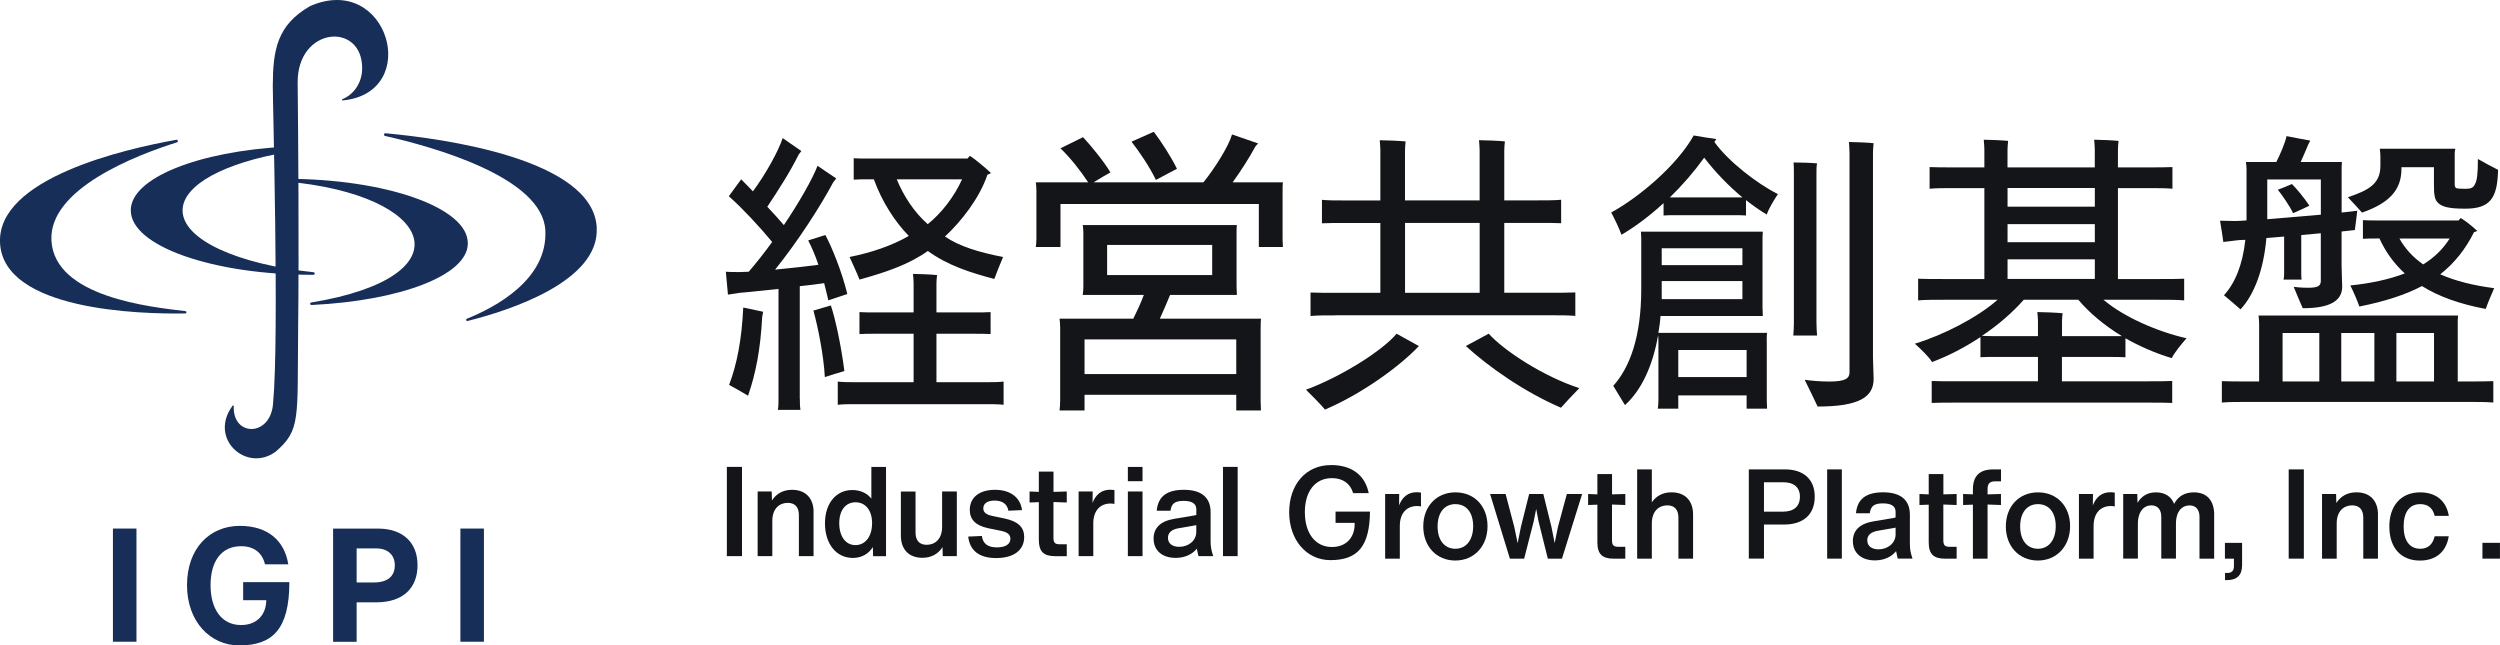
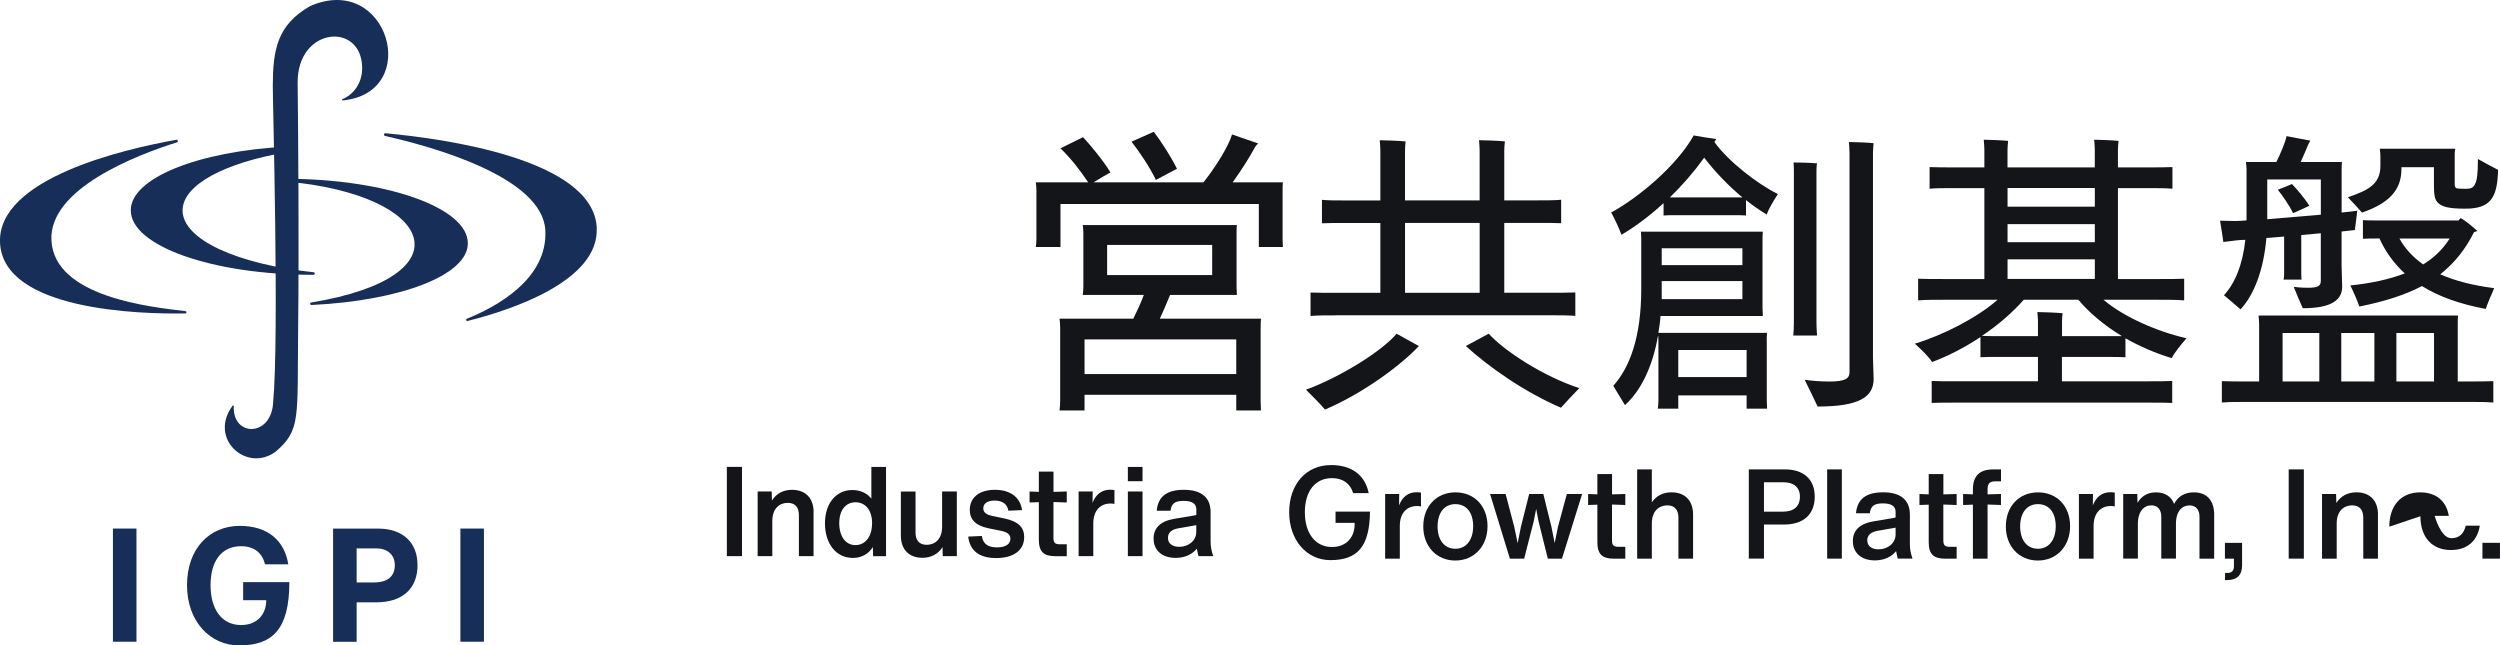
<svg xmlns="http://www.w3.org/2000/svg" id="_レイヤー_2" viewBox="0 0 569.2 146.94">
  <defs>
    <style>.cls-1{fill:#141518;}.cls-2{fill:#172e59;}</style>
  </defs>
  <g id="_レイヤー_1-2">
    <path class="cls-2" d="m106.51,55.37c.02-8.1-18.69-14.68-41.58-14.66-.37,0-.4.55-.03.59,34.36,3.02,41.67,21.68,5.98,27.57h0c-.39.08-.37.58.11.57,19.99-.97,35.56-6.71,35.53-14.07Z" />
    <path class="cls-2" d="m29.78,47.91c0,8.1,18.59,14.66,41.52,14.66.02,0,.04,0,.06,0,.37,0,.4-.55.03-.59-17.23-1.78-29.82-7.41-29.82-14.07,0-5.86,9.75-10.92,23.84-13.27h0c.29-.05.52-.31.52-.62,0-.35-.28-.63-.63-.63-.03,0-.06,0-.09,0-20.05,1.04-35.44,7.14-35.44,14.5Z" />
    <path class="cls-2" d="m42.29,70.85c.22.03.21.51-.01.51-10.48.2-41.46-.69-42.27-16.01-.77-14.76,28.41-21.44,40.13-23.52.37-.07.5.46.14.58-9.27,2.92-29.18,10.57-28.57,22.33.68,12.93,22.63,15.15,30.57,16.11Z" />
    <path class="cls-2" d="m135.87,51.82c-.82-15.67-35.09-20.29-48.09-21.48-.39-.04-.48.53-.1.62,10.77,2.42,35.85,9.36,36.48,21.48.58,11.12-11.22,17.46-17.87,20.13,0,0,0,0,0,0-.09.04-.16.14-.16.24,0,.15.12.27.27.27.02,0,.03,0,.05,0,0,0,0,0,0,0,9.41-2.36,30.06-8.95,29.41-21.25Z" />
    <path class="cls-2" d="m62.7,102.88c-6.6,4.8-15.34-3.04-9.71-10.55.07-.1.23.01.23.13-.31,7.03,8.44,7.09,8.96-.67,0,0,0-.02,0-.02,1.41-15.27-.11-69.5-.07-72.28.03-8.1.97-13.78,8.45-18.08h0c17.8-7.87,25.69,19.71,7.46,21.46-.16.02-.22-.21-.07-.28,2.72-1.12,4.51-3.87,4.51-7.05,0-10.67-14.82-9.45-14.69,3.32.12,11.87.34,35.62.11,56.06-.23,20.36.67,22.98-5.18,27.97" />
    <path class="cls-2" d="m55.36,136.66h5.26c0,3.05-1.92,5.65-5.73,5.65-4.45,0-6.95-3.66-6.95-9.08s2.46-8.87,6.95-8.87c3.02,0,4.87,1.6,5.44,4.13h5.31c-.87-5.43-4.67-8.76-11.04-8.76-6.88,0-12.02,5.14-12.02,13.5s5.36,13.72,11.88,13.72c7.54,0,11.42-3.62,11.42-14.41h-10.52v4.13Z" />
    <path class="cls-2" d="m25.71,146.11v-25.77h5.36v25.77h-5.36Z" />
    <path class="cls-2" d="m95.07,128.63c0,5.25-3.26,8.51-9.45,8.51h-4.42v8.98h-5.36v-25.77h10.24c5.57,0,8.98,3.11,8.98,8.29Zm-9.92,3.98c3.15,0,4.74-1.45,4.74-3.91s-1.74-3.84-4.2-3.84h-4.49v7.75h3.95Z" />
    <path class="cls-2" d="m104.82,146.11v-25.77h5.36v25.77h-5.36Z" />
-     <path class="cls-1" d="m182.11,90.72c0,.89,0,1.78.14,2.6h-5.14c.14-.75.14-1.71.14-2.6v-24.94c-3.5.34-6.78.75-8.84.89l-2.67.41-.48-5.21c.62.07,1.92.07,3.22.07.55,0,1.23-.07,1.99-.07,1.71-1.99,3.56-4.32,5.34-6.78-3.08-3.7-6.58-7.47-9.87-10.42l2.81-3.84c.75.75,1.71,1.71,2.67,2.74,2.81-3.77,5.83-9.18,6.78-12.13l4.25,2.95-.62.82c-1.92,3.91-4.66,8.15-7.13,11.86,1.3,1.37,2.6,2.81,3.77,4.18,3.5-5.21,6.44-10.35,7.67-13.5l4.25,2.88-.69.89c-2.88,5.41-8.09,13.5-13.23,19.87,3.5-.34,7.2-.75,9.87-1.1-.69-2.06-1.51-3.97-2.33-5.55l3.91-1.23c1.51,2.81,3.77,8.36,5,13.43-1.51.48-2.81.96-4.32,1.44-.27-1.23-.62-2.54-.96-3.91-1.51.21-3.43.48-5.55.69v25.56Zm-12.88-20.7l4.52.96c0,.21-.14.62-.21,1.17-.41,7.47-1.44,12.75-3.22,17.95-.89-.55-2.88-1.71-4.32-2.47,1.78-4.66,2.88-10.28,3.22-17.61Zm23.02,14.46c-1.3.41-2.81.82-4.45,1.37-.27-5-1.58-11.44-2.6-15.14l3.97-1.17c1.03,3.08,2.33,9.05,3.08,14.94Zm36.25,2.4v5.28c-1.23-.14-2.54-.14-4.11-.14h-29.47c-1.64,0-2.88,0-4.18.14v-5.28c1.3.14,2.54.14,4.18.14h13.09v-11.03h-8.77c-1.37,0-2.4,0-3.56.07v-5c1.17.07,2.19.07,3.56.07h8.77v-6.65c0-.41-.07-1.51-.14-2.12,1.17,0,4.39.14,5.48.27-.07.48-.14,1.37-.14,1.92v6.58h8.7c1.44,0,2.47,0,3.63-.07v5c-1.17-.07-2.19-.07-3.63-.07h-8.7v11.03h11.17c1.58,0,2.81,0,4.11-.14Zm-21.59-33.17c-3.08-3.15-6.03-7.61-7.95-12.88h-1.23c-1.23,0-2.26,0-3.36.07v-4.87c1.1.07,2.12.07,3.36.07h22.55l.55-.62c1.03.68,3.02,2.26,4.8,3.91-.21.14-.55.27-.82.41-1.78,5.28-5.89,10.55-9.66,14.05,3.29,2.26,7.88,3.63,13.23,4.66-.69,1.58-1.58,3.91-1.99,5-5.48-1.44-10.62-3.08-15.14-6.37-4.32,3.08-9.59,4.87-15.56,6.51-.41-1.1-1.51-3.49-2.26-5.14,5.07-1.03,9.53-2.54,13.5-4.8Zm-2.74-12.88c1.64,3.97,4.04,7.54,7.06,10.21,3.08-2.47,6.03-6.24,7.81-10.21h-14.87Z" />
    <path class="cls-1" d="m292.02,54.46l.07,1.78h-5.48v-9.8h-45.16v9.8h-5.62c.07-.48.14-1.1.14-1.78v-11.1c0-.68-.07-1.3-.14-1.85h11.92c-1.85-2.81-4.04-5.55-6.3-7.74l5.14-2.54c1.71,1.85,4.52,5.21,6.24,8.02-.89.48-2.4,1.37-3.84,2.26h25.01c2.54-3.15,5.69-8.09,6.51-10.9l5.96,2.06c-.27.21-.55.55-.68.75-1.3,2.4-3.15,5.35-5.14,8.09h11.44c-.07.55-.07,1.17-.07,1.85v11.1Zm-5,20.22v16.58l.07,2.19h-5.62v-3.56h-34.54v3.56h-5.69c.07-.69.14-1.37.14-2.19v-16.58c0-.82-.07-1.51-.14-2.12h16.79c.82-1.65,1.71-3.56,2.4-5.41h-13.91c.07-.55.14-1.17.14-1.99v-12.06c0-.75-.07-1.3-.14-1.85h35.09c-.07.55-.07,1.1-.07,1.85v12.06l.07,1.99h-15.21c-.62,1.51-1.44,3.5-2.33,5.41h23.03c-.07.68-.07,1.3-.07,2.12Zm-5.55,10.48v-7.88h-34.54v7.88h34.54Zm-29.4-22.54h23.92v-6.85h-23.92v6.85Zm11.1-21.66c-1.37-2.88-3.77-6.44-5.55-8.7l5.07-2.26c1.58,2.06,3.91,5.62,5.28,8.43-1.17.62-3.29,1.71-4.8,2.54Z" />
    <path class="cls-1" d="m317.98,75.98l5.07,2.81c-4.18,4.45-12.82,10.83-21.38,14.46-.82-1.03-2.95-3.15-4.32-4.52,7.95-2.95,17.27-8.77,20.63-12.75Zm-13.84-4.18c-2.33,0-4.11,0-5.76.14v-5.34c1.64.07,3.43.07,5.76.07h10.14v-15.9h-7.95c-2.19,0-3.84,0-5.35.07v-5.34c1.51.14,3.15.14,5.35.14h7.95v-11.38c0-.48-.07-1.65-.14-2.33,1.3,0,4.66.14,5.89.27-.07.55-.14,1.58-.14,2.12v11.31h16.99v-11.38c0-.48-.07-1.65-.14-2.33,1.3,0,4.66.14,5.89.27-.07.55-.14,1.58-.14,2.12v11.31h7.54c2.19,0,3.84,0,5.41-.14v5.34c-1.58-.07-3.22-.07-5.41-.07h-7.54v15.9h10.42c2.33,0,4.11,0,5.76-.07v5.34c-1.64-.14-3.43-.14-5.76-.14h-48.79Zm15.76-5.14h16.99v-15.9h-16.99v15.9Zm39.68,21.72c-1.37,1.37-3.36,3.5-4.18,4.45-8.43-3.63-16.58-9.39-21.66-14.05l5.21-2.81c3.43,3.84,12.4,9.73,20.63,12.4Z" />
    <path class="cls-1" d="m404.8,44.19c-.89,1.3-2.19,3.5-2.54,4.66-1.51-.89-3.08-1.99-4.73-3.29v3.5c-.96-.07-1.78-.07-2.74-.07h-13.29c-.96,0-1.78,0-2.74.07v-2.81c-3.22,2.95-6.51,5.41-9.59,7.2-.48-1.37-1.58-3.7-2.33-5.07,6.3-3.43,15.01-10.76,18.78-17.54,1.51.27,3.22.55,5.14.82-.07.21-.34.41-.41.69,3.08,4.32,9.66,9.46,14.46,11.85Zm-2.54,33.51v13.43l.07,1.92h-4.66v-3.02h-15.56v3.02h-4.66c.07-.55.14-1.17.14-1.92v-13.43c0-.55,0-.96-.07-1.37-1.23,7.06-3.84,12.54-7.54,15.9-.96-1.58-1.78-2.88-2.67-4.39,3.77-4.18,6.37-11.17,6.37-22v-11.58l-.07-1.51h27.75c-.07.62-.07,1.23-.07,1.99v15.21l.07,1.99h-23.3c-.07,1.3-.27,2.6-.48,3.84h24.74c-.07.62-.07,1.17-.07,1.92Zm-23.92-21.18v3.84h18.37v-3.84h-18.37Zm18.37,11.58v-4.11h-18.37v4.11h18.37Zm0-23.16c-3.15-2.6-6.24-5.82-8.7-9.04-2.26,3.15-4.93,6.24-7.81,9.04h16.51Zm.96,40.91v-6.17h-15.56v6.17h15.56Zm10.76-12.47v-34.06c0-.75,0-1.64-.07-2.33,1.1,0,4.18.07,5.35.21-.14.69-.14,1.51-.14,2.12v34.06c0,1.03.07,2.06.14,3.01h-5.41c.07-.89.14-2.06.14-3.01Zm18.02,8.29c0,.89.14,3.97.14,4.59,0,4.11-3.22,6.3-12.75,6.3-.62-1.37-2.06-4.25-2.95-6.1,1.23.21,3.63.41,5.62.41,3.7,0,4.59-.75,4.59-2.12v-49.82c0-.62-.07-1.99-.14-2.6,1.23,0,4.52.14,5.62.27-.07.62-.14,1.65-.14,2.33v46.74Z" />
    <path class="cls-1" d="m489.22,86.81c2.12,0,3.77,0,5.35-.07v5c-1.58-.07-3.22-.07-5.35-.07h-44.13c-2.12,0-3.7,0-5.28.07v-5c1.58.07,3.15.07,5.28.07h18.91v-5.55h-9.32c-1.44,0-2.6,0-3.77.07v-4.59c-3.5,2.33-7.33,4.32-11.03,5.69-.55-1.03-2.54-2.95-3.91-4.18,6.37-1.92,14.18-5.89,18.84-10h-12.33c-2.4,0-4.11,0-5.76.14v-4.93c1.65.07,3.36.07,5.76.07h9.32v-20.7h-7.13c-2.19,0-3.77,0-5.34.14v-4.93c1.51.07,3.15.07,5.34.07h7.13v-4.04c0-.41-.07-1.64-.14-2.26,1.23,0,4.39.14,5.55.27-.07.55-.14,1.51-.14,2.06v3.97h19.87v-4.04c0-.41-.07-1.64-.14-2.26,1.23,0,4.39.14,5.55.27-.07.55-.14,1.51-.14,2.06v3.97h7.06c2.19,0,3.77,0,5.35-.07v4.93c-1.51-.14-3.15-.14-5.35-.14h-7.06v20.7h9.32c2.4,0,4.11,0,5.76-.07v4.93c-1.64-.14-3.36-.14-5.76-.14h-12.61c4.52,3.84,12.06,7.2,18.91,8.77-1.17,1.3-2.88,3.43-3.36,4.52-3.7-1.1-7.26-2.67-10.55-4.52v4.32c-1.17-.07-2.26-.07-3.77-.07h-10.69v5.55h19.74Zm-25.22-10.28v-3.56c0-.34-.07-1.37-.14-1.92,1.3,0,4.52.14,5.76.27-.07.41-.14,1.3-.14,1.71v3.5h13.64c-3.97-2.4-7.4-5.28-9.94-8.29h-12.4c-2.54,2.88-5.83,5.76-9.53,8.22,1.03.07,2.12.07,3.43.07h9.32Zm-6.92-33.72v4.25h19.87v-4.25h-19.87Zm0,12.33h19.87v-4.11h-19.87v4.11Zm0,8.36h19.87v-4.45h-19.87v4.45Z" />
    <path class="cls-1" d="m506.21,55.12c-.21-1.37-.41-3.02-.75-4.87,1.16,0,2.33.07,3.43.07.75,0,1.64-.07,2.6-.14v-11.72c0-.41-.07-1.17-.14-1.58h6.92c.96-1.85,2.06-4.52,2.33-5.89,1.85.34,3.43.69,5.41,1.03-.14.21-.27.55-.41.75-.48,1.17-1.17,2.74-1.78,4.11h9.39c-.07.69-.07,1.37-.07,2.19v9.32c1.64-.14,2.88-.34,3.56-.41-.14,1.3-.34,2.81-.55,4.39l-3.02.34v7.81c0,.96.14,4.11.14,4.73,0,3.08-2.47,4.93-8.98,4.93-.48-1.03-1.44-3.36-2.06-4.87.27.07,1.85.21,3.29.21,2.33,0,2.88-.48,2.88-1.58v-10.83l-4.45.41v8.43c0,.69,0,1.17.07,1.71h-4.11c.14-.48.14-1.17.14-1.71v-8.09c-1.37.14-2.74.21-4.04.34-.62,7.26-2.81,12.95-5.89,16.24-.75-.68-2.54-2.19-3.77-3.22,2.47-2.67,4.25-6.85,4.87-12.61-.82,0-1.58.07-2.19.14-.89.14-1.78.21-2.81.34Zm55.71,31.73c2.4,0,4.11,0,5.76-.07v4.87c-1.64-.14-3.36-.14-5.76-.14h-50.23c-2.4,0-4.11,0-5.82.14v-4.87c1.71.07,3.43.07,5.82.07h2.67v-13.09c0-.68-.07-1.37-.14-1.92h45.43c-.07.62-.07,1.23-.07,1.92v13.09h2.33Zm-45.71-36.94c3.91-.34,8.36-.69,12.2-1.03v-8.02h-12.2v9.05Zm9.59-3.08c-.14.07-2.26,1.1-3.7,1.71-.82-1.71-2.54-4.18-3.49-5.34,1.1-.41,2.12-.82,3.22-1.3,1.03,1.03,2.81,3.15,3.97,4.93Zm-6.1,40.02h8.36v-11.03h-8.36v11.03Zm13.36-11.03v11.03h7.54v-11.03h-7.54Zm4.73-27.41c-.69-.82-2.26-2.47-3.22-3.5,4.66-1.58,7.4-3.01,7.4-7.13v-2.26c0-.41-.07-1.17-.14-1.65h17.2c-.07.27-.14.75-.14,1.03v7.2c0,.41.21.69.41.75.21.07.82.14,2.06.14,1.1,0,1.78-.21,2.12-1.03.48-.82.69-2.26.69-5.76,1.3.75,3.5,1.92,4.59,2.47-.14,6.44-1.78,8.84-7.47,8.84-3.7,0-5.14-.41-6.1-1.23-.96-.82-1.03-2.12-1.03-4.59v-3.63h-7.4v.41c0,4.87-2.88,7.81-8.98,9.94Zm17.82,14.05c3.43,1.51,7.54,2.54,12.27,3.15-.69,1.51-1.64,3.84-1.92,4.73-5.89-1.1-10.69-2.81-14.53-5.21-3.77,1.99-8.43,3.5-14.25,4.66-.41-1.23-1.37-3.43-2.06-4.8,4.66-.48,8.84-1.37,12.4-2.74-2.47-2.26-4.39-4.93-5.76-7.95h-.82c-1.03,0-1.85,0-2.95.07v-4.25c1.03.07,1.92.07,2.95.07h18.84c.14-.21.34-.41.48-.55.82.48,2.4,1.64,3.77,2.95-.21.07-.48.21-.75.27-1.92,3.84-4.39,6.99-7.68,9.59Zm-10,13.36v11.03h8.57v-11.03h-8.57Zm6.1-15.62c2.47-1.51,4.52-3.49,6.03-5.89h-11.44c1.3,2.33,3.15,4.32,5.41,5.89Z" />
    <path class="cls-1" d="m165.49,126.62v-20.32h3.45v20.32h-3.45Z" />
    <path class="cls-1" d="m185.23,116.58v10.04h-3.34v-9.33c0-1.77-.83-2.8-2.54-2.8-1.85,0-3.51,1.26-3.51,4.11v8.02h-3.34v-14.72h3.2l.06,2.05c1-1.57,2.57-2.43,4.57-2.43,3.08,0,4.91,1.91,4.91,5.05Z" />
    <path class="cls-1" d="m198.39,106.31h3.34v20.32h-2.94l-.06-2.08c-.97,1.57-2.57,2.48-4.54,2.48-3.85,0-6.36-3.25-6.36-7.9s2.65-7.56,6.19-7.56c1.88,0,3.4.71,4.37,1.97v-7.22Zm.17,12.84c0-3.05-1.57-4.79-3.77-4.79s-3.71,1.74-3.71,4.76,1.46,4.99,3.68,4.99,3.79-1.91,3.79-4.96Z" />
    <path class="cls-1" d="m214.51,111.9h3.34v14.72h-3.2l-.06-2.05c-1,1.57-2.57,2.43-4.57,2.43-3.08,0-4.91-1.91-4.91-5.05v-10.04h3.34v9.33c0,1.77.83,2.8,2.54,2.8,1.86,0,3.51-1.26,3.51-4.11v-8.02Z" />
    <path class="cls-1" d="m220.44,122.17l3.11-.14c.23,1.74,1.34,2.6,3.42,2.6,1.94,0,3.08-.71,3.08-1.97,0-.97-.71-1.51-2.14-1.8l-2.94-.6c-2.85-.6-4.17-2-4.17-4.17,0-2.77,2.11-4.57,5.74-4.57,3.42,0,5.76,1.66,6.16,4.62l-3.11.14c-.26-1.51-1.34-2.31-3.14-2.31-1.6,0-2.57.63-2.57,1.77,0,.86.57,1.4,1.97,1.71l3,.63c3,.66,4.34,2,4.34,4.19,0,3.02-2.43,4.79-6.36,4.79s-6.02-1.71-6.39-4.91Z" />
    <path class="cls-1" d="m239.85,114.3v8.19c0,1.06.37,1.43,1.4,1.43h1.63v2.71h-2.65c-2.63,0-3.71-1.08-3.71-3.71v-8.59l-2.11.08v-2.51l2.11.09v-4.62h3.34v4.62l3.02-.09v2.51l-3.02-.11Z" />
    <path class="cls-1" d="m253.74,111.59v3.14c-.34-.06-.63-.09-.88-.09-2.23,0-3.88,1.46-3.94,4.39v7.59h-3.34v-14.72h3.2l-.03,2.6c.71-1.88,2.03-3,3.99-3,.34,0,.66.03,1,.09Z" />
    <path class="cls-1" d="m256.79,109.56v-3.25h3.34v3.25h-3.34Zm0,17.06v-14.72h3.34v14.72h-3.34Z" />
    <path class="cls-1" d="m272.86,126.62c-.14-.57-.26-1.14-.37-1.71-1,1.28-2.71,2.11-4.82,2.11-3.05,0-5.02-1.68-5.02-4.39,0-2.37,1.48-3.97,4.74-4.51l4.59-.77c.14-.03.29-.06.4-.11v-1.26c0-1.31-.97-1.94-2.91-1.94s-2.77.6-2.97,2.25h-3.14c.29-3.25,2.31-4.77,6.19-4.77s6.08,1.66,6.08,5.08v6.62c0,1.2.14,2.05.6,3.4h-3.37Zm-.49-5.51v-1.54l-4.08.71c-1.63.29-2.37,1.06-2.37,2.17,0,1.28.97,2.05,2.57,2.05,2.11,0,3.88-1.4,3.88-3.4Z" />
-     <path class="cls-1" d="m278.45,126.62v-20.32h3.34v20.32h-3.34Z" />
    <path class="cls-1" d="m303.02,105.88c4.72,0,7.76,2.26,8.61,6.39h-3.55c-.62-2.17-2.36-3.41-4.82-3.41-3.8,0-6.17,2.97-6.17,7.75s2.36,7.93,6.17,7.93c3.57,0,5.16-2.55,5.16-5.08v-.42h-.42s-3.92,0-3.92,0v-2.56h7.84c-.09,7.84-2.72,11.05-9.01,11.05-5.44,0-9.39-4.59-9.39-10.91s3.82-10.73,9.5-10.73" />
    <path class="cls-1" d="m323.53,112.16v3.14c-.34-.06-.63-.09-.88-.09-2.23,0-3.88,1.46-3.94,4.39v7.59h-3.34v-14.72h3.2l-.03,2.6c.71-1.88,2.03-3,3.99-3,.34,0,.66.03,1,.09Z" />
    <path class="cls-1" d="m324.05,119.86c0-4.59,3.02-7.76,7.33-7.76s7.3,3.14,7.3,7.7-3.05,7.82-7.33,7.82-7.3-3.22-7.3-7.76Zm11.36-.06c0-3.08-1.51-5.02-4.05-5.02s-4.05,2-4.05,5.08,1.54,5.08,4.05,5.08,4.05-2.05,4.05-5.14Z" />
    <path class="cls-1" d="m356.74,112.47h3.48l-4.59,14.72h-3.22l-2.11-8.47-.54-2.85-.57,2.85-2.17,8.47h-3.25l-4.51-14.72h3.54l1.97,7.5.77,3.71.74-3.71,1.88-7.5h3.22l1.85,7.48.74,3.71.74-3.68,2.03-7.5Z" />
    <path class="cls-1" d="m367.02,114.87v8.19c0,1.06.37,1.43,1.4,1.43h1.63v2.71h-2.65c-2.62,0-3.71-1.08-3.71-3.71v-8.59l-2.11.08v-2.51l2.11.09v-4.62h3.34v4.62l3.02-.09v2.51l-3.02-.11Z" />
    <path class="cls-1" d="m385.48,117.15v10.04h-3.34v-9.33c0-1.77-.83-2.8-2.54-2.8-1.85,0-3.51,1.26-3.51,4.11v8.02h-3.34v-20.32h3.34v7.5c1-1.48,2.54-2.28,4.48-2.28,3.08,0,4.91,1.91,4.91,5.05Z" />
    <path class="cls-1" d="m413.18,113.07c0,4.08-2.6,6.36-7.02,6.36h-4.54v7.76h-3.45v-20.32h8.22c4.17,0,6.79,2.2,6.79,6.19Zm-7.19,3.42c2.45,0,3.82-1.23,3.82-3.4s-1.46-3.28-3.65-3.28h-4.54v6.68h4.37Z" />
    <path class="cls-1" d="m416.01,127.19v-20.32h3.34v20.32h-3.34Z" />
    <path class="cls-1" d="m432.07,127.19c-.14-.57-.26-1.14-.37-1.71-1,1.28-2.71,2.11-4.82,2.11-3.05,0-5.02-1.68-5.02-4.39,0-2.37,1.48-3.97,4.74-4.51l4.59-.77c.14-.03.29-.06.4-.11v-1.26c0-1.31-.97-1.94-2.91-1.94s-2.77.6-2.97,2.25h-3.14c.29-3.25,2.31-4.77,6.19-4.77s6.08,1.66,6.08,5.08v6.62c0,1.2.14,2.05.6,3.4h-3.37Zm-.48-5.51v-1.54l-4.08.71c-1.63.29-2.37,1.06-2.37,2.17,0,1.28.97,2.05,2.57,2.05,2.11,0,3.88-1.4,3.88-3.4Z" />
    <path class="cls-1" d="m442.46,114.87v8.19c0,1.06.37,1.43,1.4,1.43h1.63v2.71h-2.65c-2.62,0-3.71-1.08-3.71-3.71v-8.59l-2.11.08v-2.51l2.11.09v-4.62h3.34v4.62l3.02-.09v2.51l-3.02-.11Z" />
    <path class="cls-1" d="m454.3,109.59c-1.28,0-1.77.51-1.77,1.77v1.2l3.05-.09v2.51l-3.05-.11v12.33h-3.34v-12.3l-2.23.08v-2.51l2.23.09v-1.11c0-3.05,1.48-4.57,4.57-4.57h1.83v2.71h-1.28Z" />
    <path class="cls-1" d="m456.69,119.86c0-4.59,3.02-7.76,7.33-7.76s7.3,3.14,7.3,7.7-3.05,7.82-7.33,7.82-7.3-3.22-7.3-7.76Zm11.36-.06c0-3.08-1.51-5.02-4.05-5.02s-4.05,2-4.05,5.08,1.54,5.08,4.05,5.08,4.05-2.05,4.05-5.14Z" />
    <path class="cls-1" d="m481.49,112.16v3.14c-.34-.06-.63-.09-.88-.09-2.23,0-3.88,1.46-3.94,4.39v7.59h-3.34v-14.72h3.2l-.03,2.6c.71-1.88,2.03-3,3.99-3,.34,0,.66.03,1,.09Z" />
    <path class="cls-1" d="m504.12,117.24v9.96h-3.34v-9.56c0-1.48-.74-2.57-2.25-2.57-1.65,0-3.11,1.23-3.11,4.19v7.93h-3.34v-9.56c0-1.48-.74-2.57-2.25-2.57-1.63,0-3.08,1.28-3.08,4.25v7.88h-3.34v-14.72h3.2l.06,2c.94-1.54,2.31-2.37,4.19-2.37,2.05,0,3.48.94,4.14,2.62.94-1.77,2.45-2.62,4.51-2.62,2.97,0,4.62,1.88,4.62,5.14Z" />
    <path class="cls-1" d="m506.57,123.6h3.91v5.08c0,2.25-1.14,3.4-3.45,3.4h-.43v-1.63h.51c1,0,1.51-.51,1.51-1.51v-1.74h-2.05v-3.6Z" />
    <path class="cls-1" d="m521.09,127.19v-20.32h3.45v20.32h-3.45Z" />
    <path class="cls-1" d="m541.41,117.15v10.04h-3.34v-9.33c0-1.77-.83-2.8-2.54-2.8-1.85,0-3.51,1.26-3.51,4.11v8.02h-3.34v-14.72h3.2l.06,2.05c1-1.57,2.57-2.43,4.57-2.43,3.08,0,4.91,1.91,4.91,5.05Z" />
-     <path class="cls-1" d="m544,119.92c0-4.85,2.71-7.82,7.02-7.82,3.57,0,5.96,1.91,6.53,5.36h-3.22c-.43-1.8-1.54-2.68-3.28-2.68-2.48,0-3.79,1.85-3.79,5.08s1.37,5.08,3.79,5.08c1.8,0,2.85-1.03,3.28-2.85h3.2c-.54,3.48-2.85,5.54-6.59,5.54-4.22,0-6.93-2.85-6.93-7.7Z" />
+     <path class="cls-1" d="m544,119.92c0-4.85,2.71-7.82,7.02-7.82,3.57,0,5.96,1.91,6.53,5.36h-3.22s1.37,5.08,3.79,5.08c1.8,0,2.85-1.03,3.28-2.85h3.2c-.54,3.48-2.85,5.54-6.59,5.54-4.22,0-6.93-2.85-6.93-7.7Z" />
    <path class="cls-1" d="m565.2,127.19v-3.6h3.99v3.6h-3.99Z" />
  </g>
</svg>